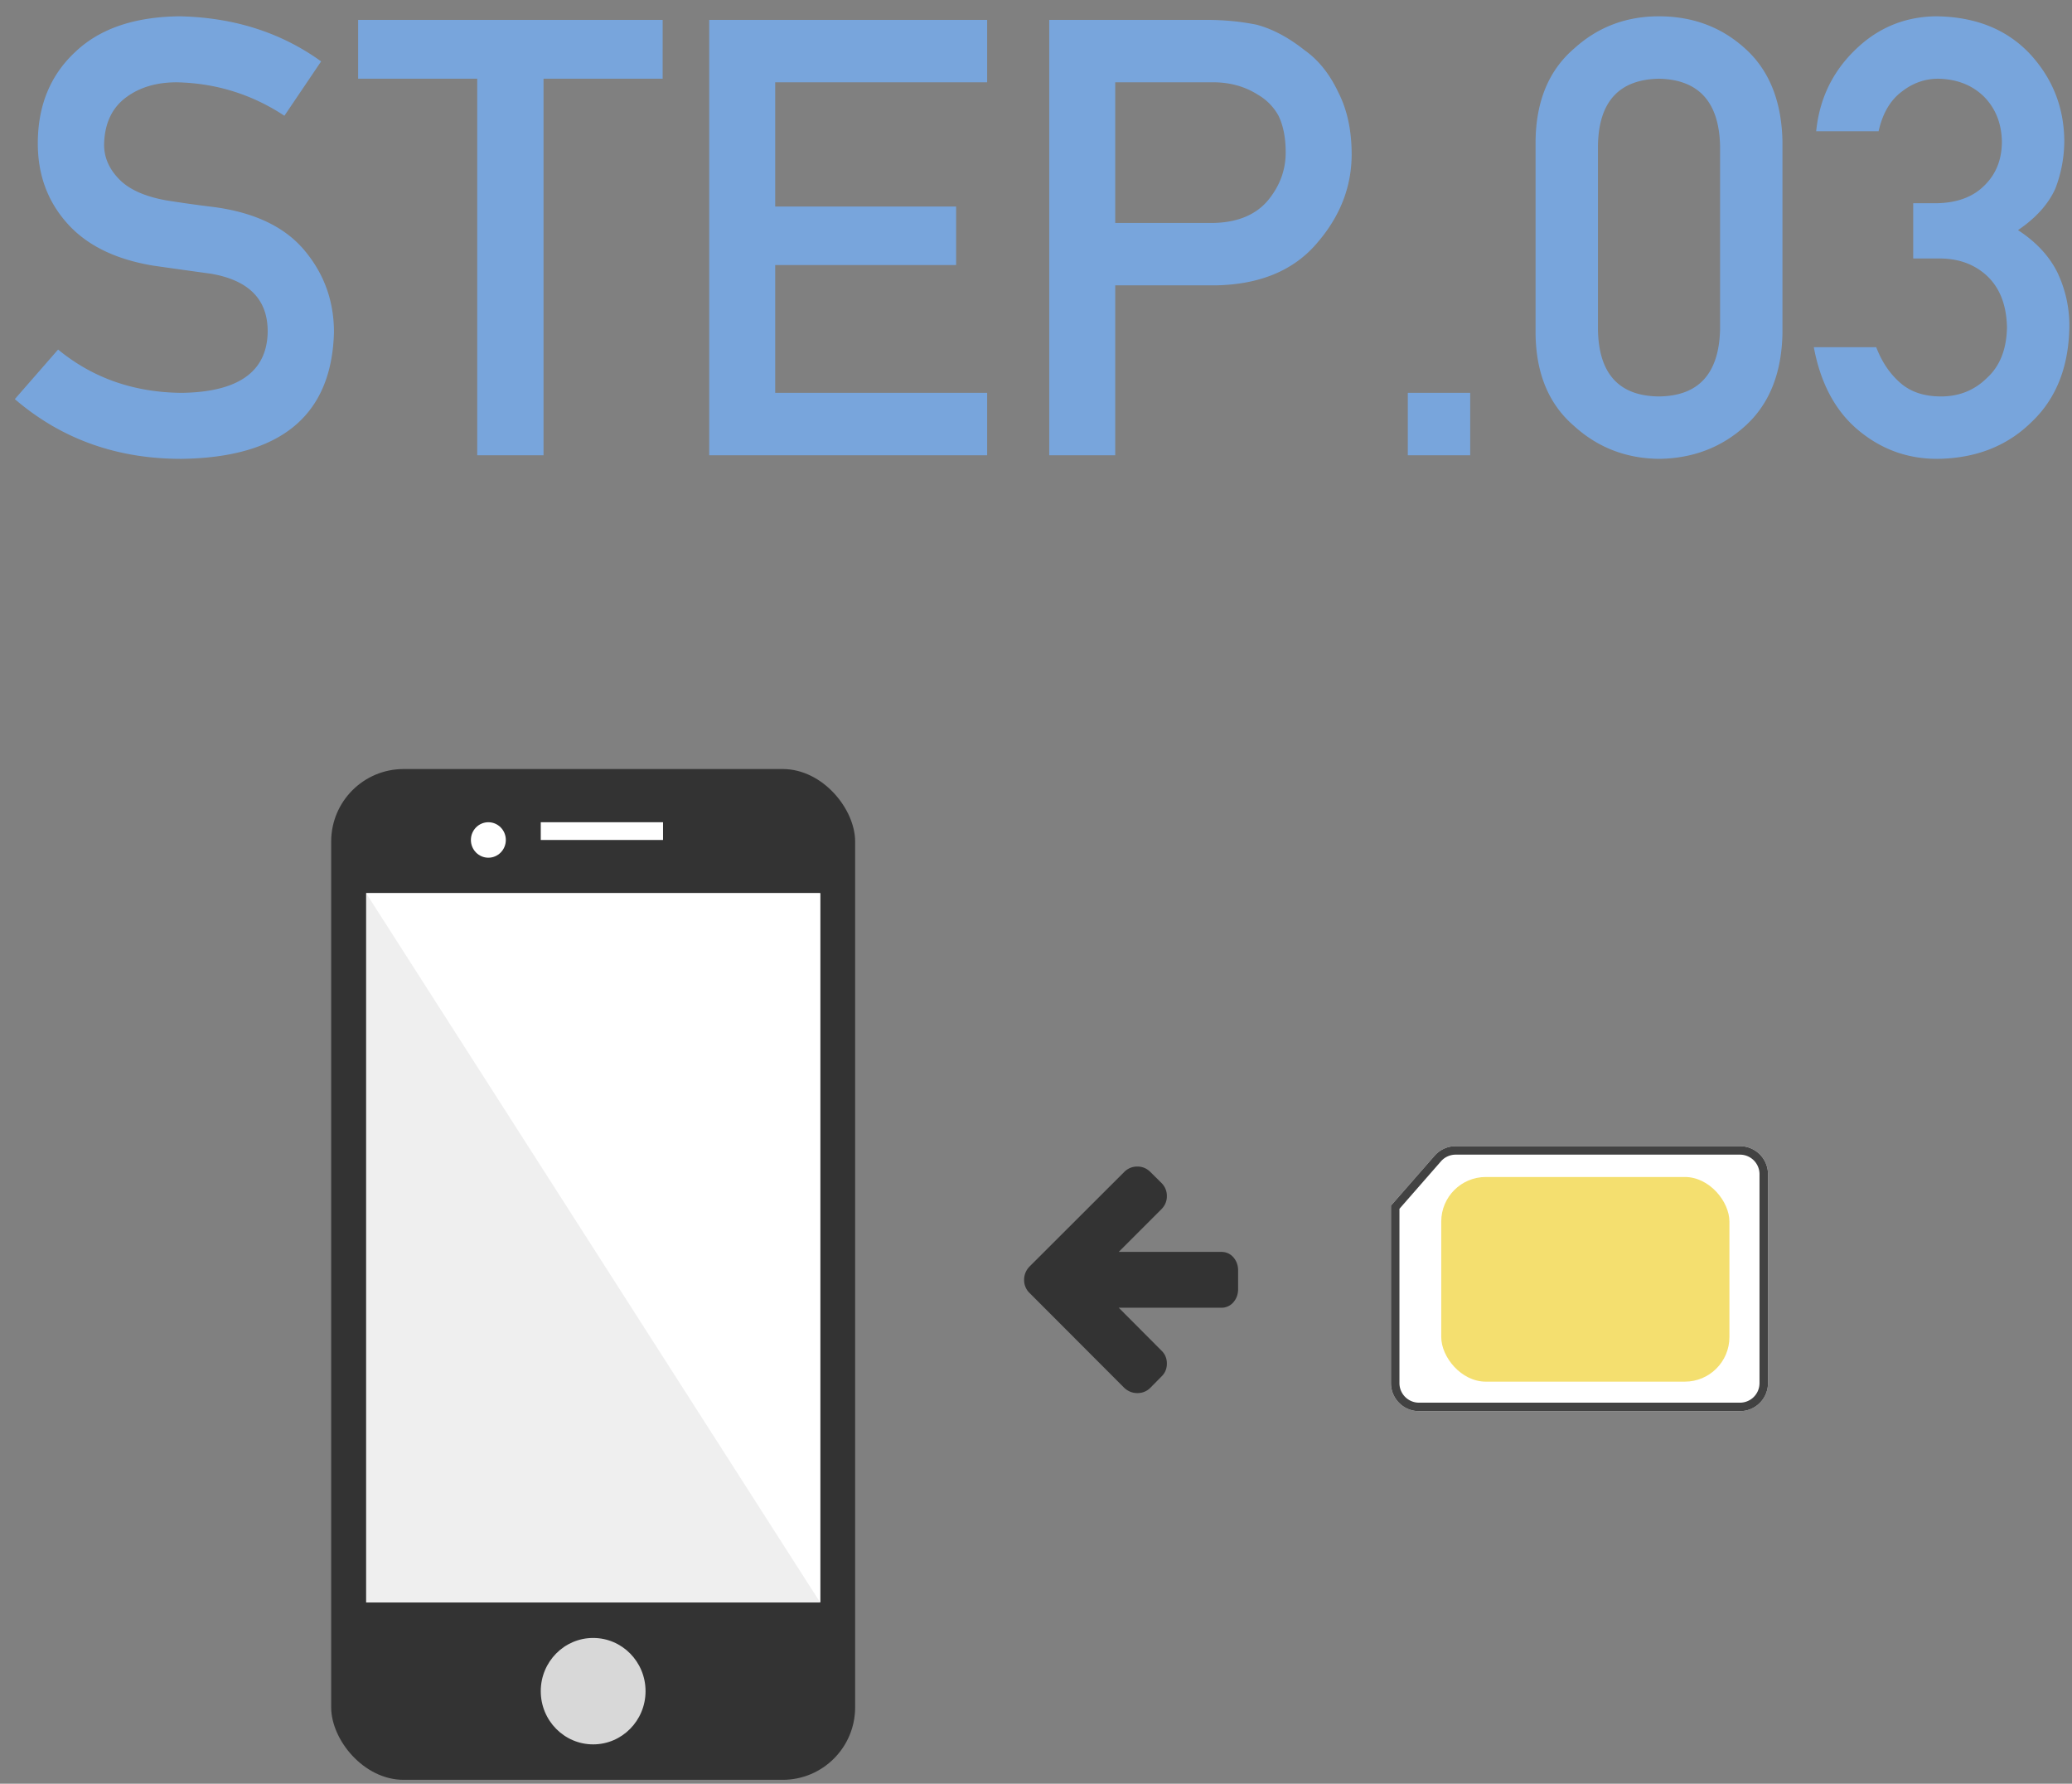
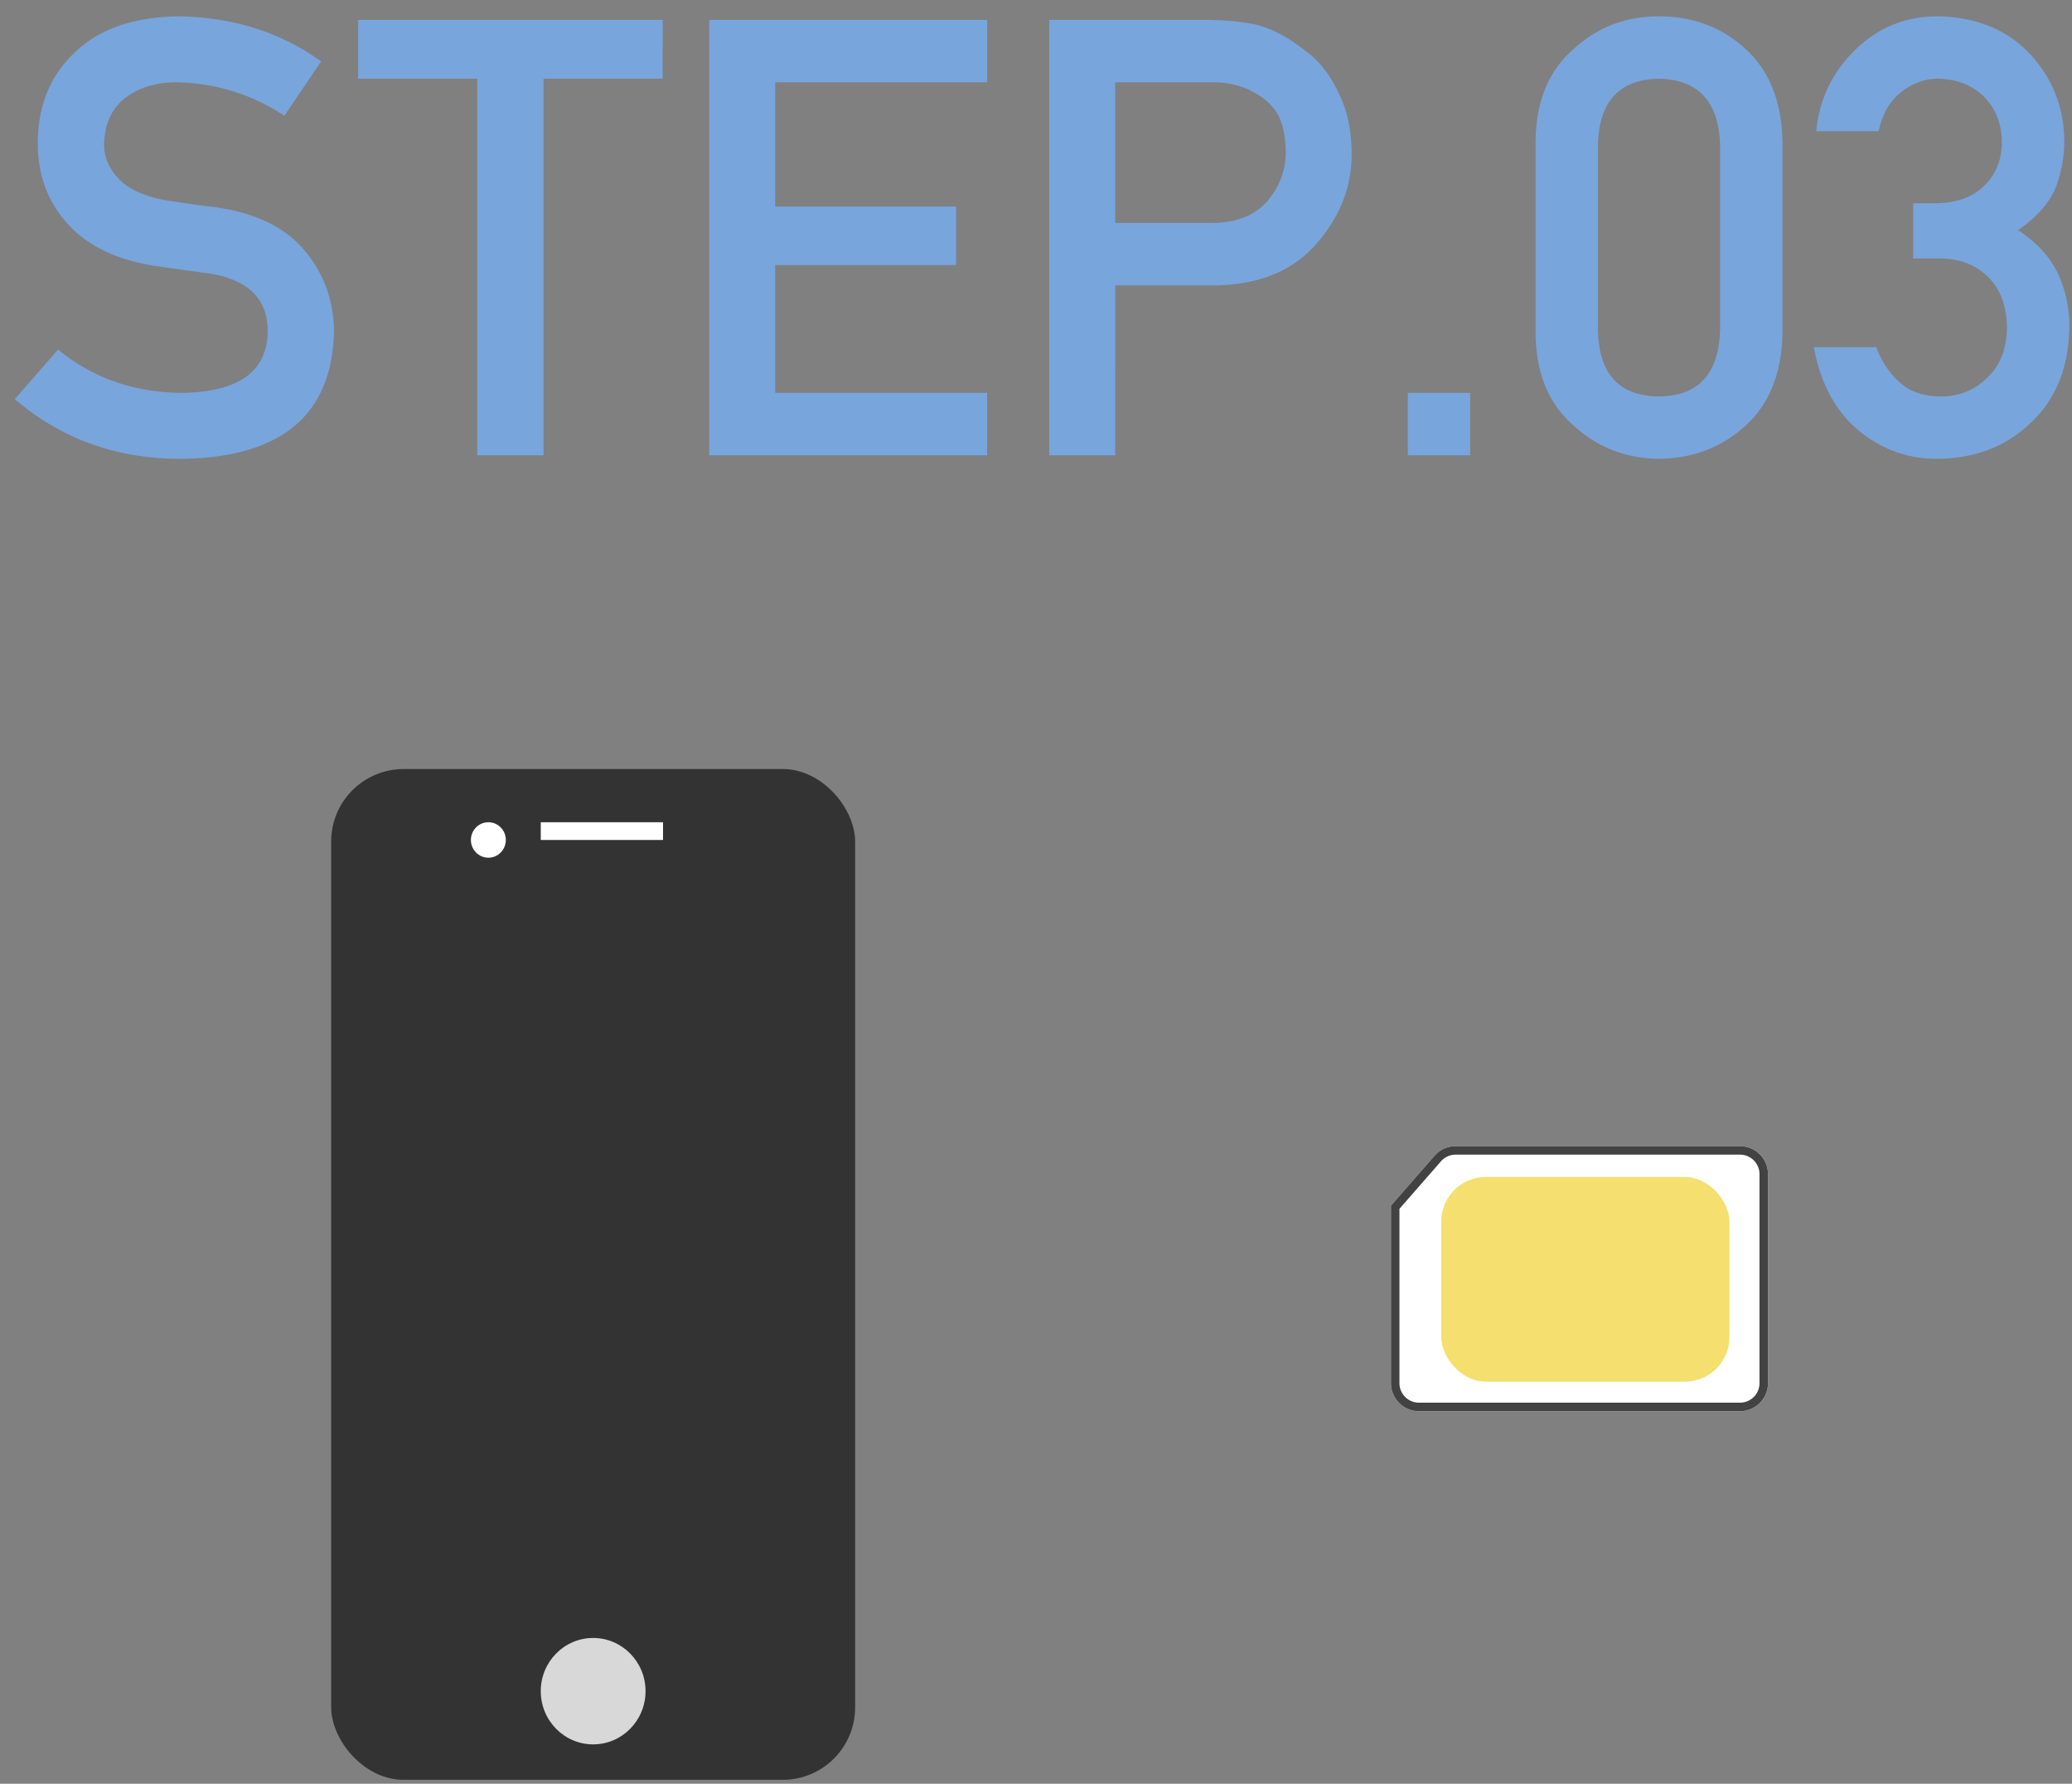
<svg xmlns="http://www.w3.org/2000/svg" xmlns:xlink="http://www.w3.org/1999/xlink" width="122" height="105">
  <rect width="100%" height="100%" fill="#808080" stroke="none" />
  <defs>
    <path d="M3.81 0h16.74c.911 0 1.65.739 1.65 1.65v12.3a1.65 1.65 0 0 1-1.65 1.65H1.65A1.65 1.65 0 0 1 0 13.95V3.5L2.569.564A1.65 1.65 0 0 1 3.811 0z" id="a" />
  </defs>
  <g fill="none" fill-rule="evenodd">
    <path d="M3.42 20.577L.873 23.495c2.73 2.344 5.994 3.516 9.791 3.516 5.871-.07 8.871-2.555 9-7.453 0-1.817-.568-3.41-1.705-4.781-1.148-1.395-2.924-2.256-5.326-2.584a75.417 75.417 0 0 1-2.883-.405c-1.266-.234-2.186-.656-2.76-1.265-.574-.598-.861-1.266-.861-2.004.023-1.23.451-2.156 1.283-2.778.797-.597 1.793-.896 2.988-.896 2.309.047 4.424.703 6.346 1.969l2.162-3.2C16.552 1.915 13.78 1.03 10.593.96c-2.649.024-4.694.715-6.135 2.074C2.97 4.405 2.226 6.21 2.226 8.448c0 1.864.591 3.446 1.775 4.747 1.148 1.265 2.824 2.08 5.027 2.443 1.23.176 2.362.334 3.393.475 2.25.386 3.363 1.535 3.34 3.445-.047 2.332-1.735 3.521-5.063 3.568-2.812-.023-5.238-.873-7.277-2.549zM28.1 26.8h3.903V4.634h7.014V1.171h-17.93v3.463H28.1V26.8zm13.659 0h16.365v-3.674h-12.48v-7.523h10.652v-3.446H45.644V4.845h12.48V1.17H41.759V26.8zM65.665 4.845v8.28h5.748c1.441-.024 2.525-.47 3.252-1.337.691-.843 1.037-1.781 1.037-2.812 0-.856-.14-1.576-.422-2.162a3.228 3.228 0 0 0-1.23-1.248c-.797-.504-1.723-.745-2.778-.721h-5.607zM61.78 26.8V1.171h9.282c1.007 0 1.98.094 2.917.281.938.246 1.887.75 2.848 1.512.809.574 1.465 1.395 1.969 2.461.527 1.031.79 2.25.79 3.656 0 1.899-.667 3.627-2.003 5.186-1.371 1.64-3.375 2.484-6.012 2.531h-5.906V26.8H61.78zm21.112 0h3.673v-3.674h-3.673V26.8zm18.386-7.383V8.554c-.07-2.567-1.271-3.873-3.603-3.92-2.344.047-3.54 1.353-3.586 3.92v10.863c.047 2.59 1.242 3.897 3.586 3.92 2.332-.023 3.533-1.33 3.603-3.92zm-10.863.211V8.325c.023-2.367.78-4.19 2.268-5.466C94.077 1.593 95.74.96 97.675.96c1.992 0 3.685.633 5.08 1.899 1.418 1.277 2.15 3.1 2.197 5.466v11.303c-.047 2.356-.78 4.172-2.197 5.45-1.395 1.265-3.088 1.91-5.08 1.933-1.934-.024-3.598-.668-4.992-1.934-1.489-1.277-2.245-3.093-2.268-5.449zm22.236-4.412h1.547c1.137 0 2.074.346 2.813 1.037.75.715 1.136 1.723 1.16 3.024-.024 1.277-.41 2.261-1.16 2.953-.739.738-1.647 1.107-2.725 1.107-1.008 0-1.816-.275-2.426-.826-.597-.527-1.06-1.219-1.388-2.074h-3.674c.398 2.133 1.271 3.761 2.619 4.886 1.348 1.125 2.895 1.688 4.64 1.688 2.262-.024 4.114-.744 5.555-2.162 1.465-1.383 2.21-3.276 2.233-5.678 0-1.078-.229-2.11-.686-3.094-.48-.984-1.26-1.828-2.338-2.53 1.055-.716 1.787-1.53 2.198-2.444a7.866 7.866 0 0 0 .527-2.848c-.024-1.945-.692-3.633-2.004-5.062-1.371-1.465-3.223-2.21-5.555-2.233-1.84.024-3.422.68-4.746 1.969-1.347 1.3-2.115 2.9-2.303 4.799h3.674c.235-1.055.692-1.834 1.371-2.338.645-.504 1.36-.756 2.145-.756 1.09.023 1.98.37 2.672 1.037.691.692 1.049 1.576 1.072 2.654 0 1.067-.346 1.934-1.037 2.602-.691.691-1.664 1.037-2.918 1.037h-1.266v3.252z" fill="#78A5DC" />
    <g transform="translate(19.5 45.27)">
      <rect fill="#333" width="30.851" height="59.502" rx="4.267" />
-       <path fill="#EFEFEF" d="M2.057 7.307h26.737v41.756H2.057z" />
-       <path fill="#FFF" d="M2.057 7.307h26.737v41.756z" />
      <ellipse fill="#D8D8D8" cx="15.425" cy="54.283" rx="3.085" ry="3.132" />
      <ellipse fill="#FFF" cx="9.255" cy="4.176" rx="1.028" ry="1.044" />
      <path fill="#FFF" d="M12.34 3.132h7.199v1.044H12.34z" />
    </g>
    <g transform="translate(81.9 67.47)">
      <use fill="#FFF" xlink:href="#a" />
      <path stroke="#424242" stroke-width=".5" d="M.25 3.594V13.95a1.4 1.4 0 0 0 1.4 1.4h18.9a1.4 1.4 0 0 0 1.4-1.4V1.65a1.4 1.4 0 0 0-1.4-1.4H3.81a1.4 1.4 0 0 0-1.053.478L.25 3.594z" />
      <rect fill="#F4DF6F" x="2.961" y="1.815" width="16.968" height="12.048" rx="2.625" />
    </g>
-     <path d="M72.9 74.79v1.096c0 .302-.093.56-.278.774a.912.912 0 0 1-.723.321h-6.027l2.508 2.517c.217.205.326.462.326.77 0 .309-.109.565-.326.77l-.642.651a1.049 1.049 0 0 1-.77.317c-.297 0-.556-.106-.779-.317l-5.572-5.58a1.049 1.049 0 0 1-.317-.771c0-.297.106-.556.317-.779l5.572-5.564c.217-.217.477-.325.78-.325.296 0 .553.108.77.325l.641.634c.217.216.326.476.326.779 0 .302-.109.562-.326.778l-2.508 2.508H71.9c.296 0 .537.107.723.321.185.214.278.473.278.775z" fill="#333" />
  </g>
</svg>